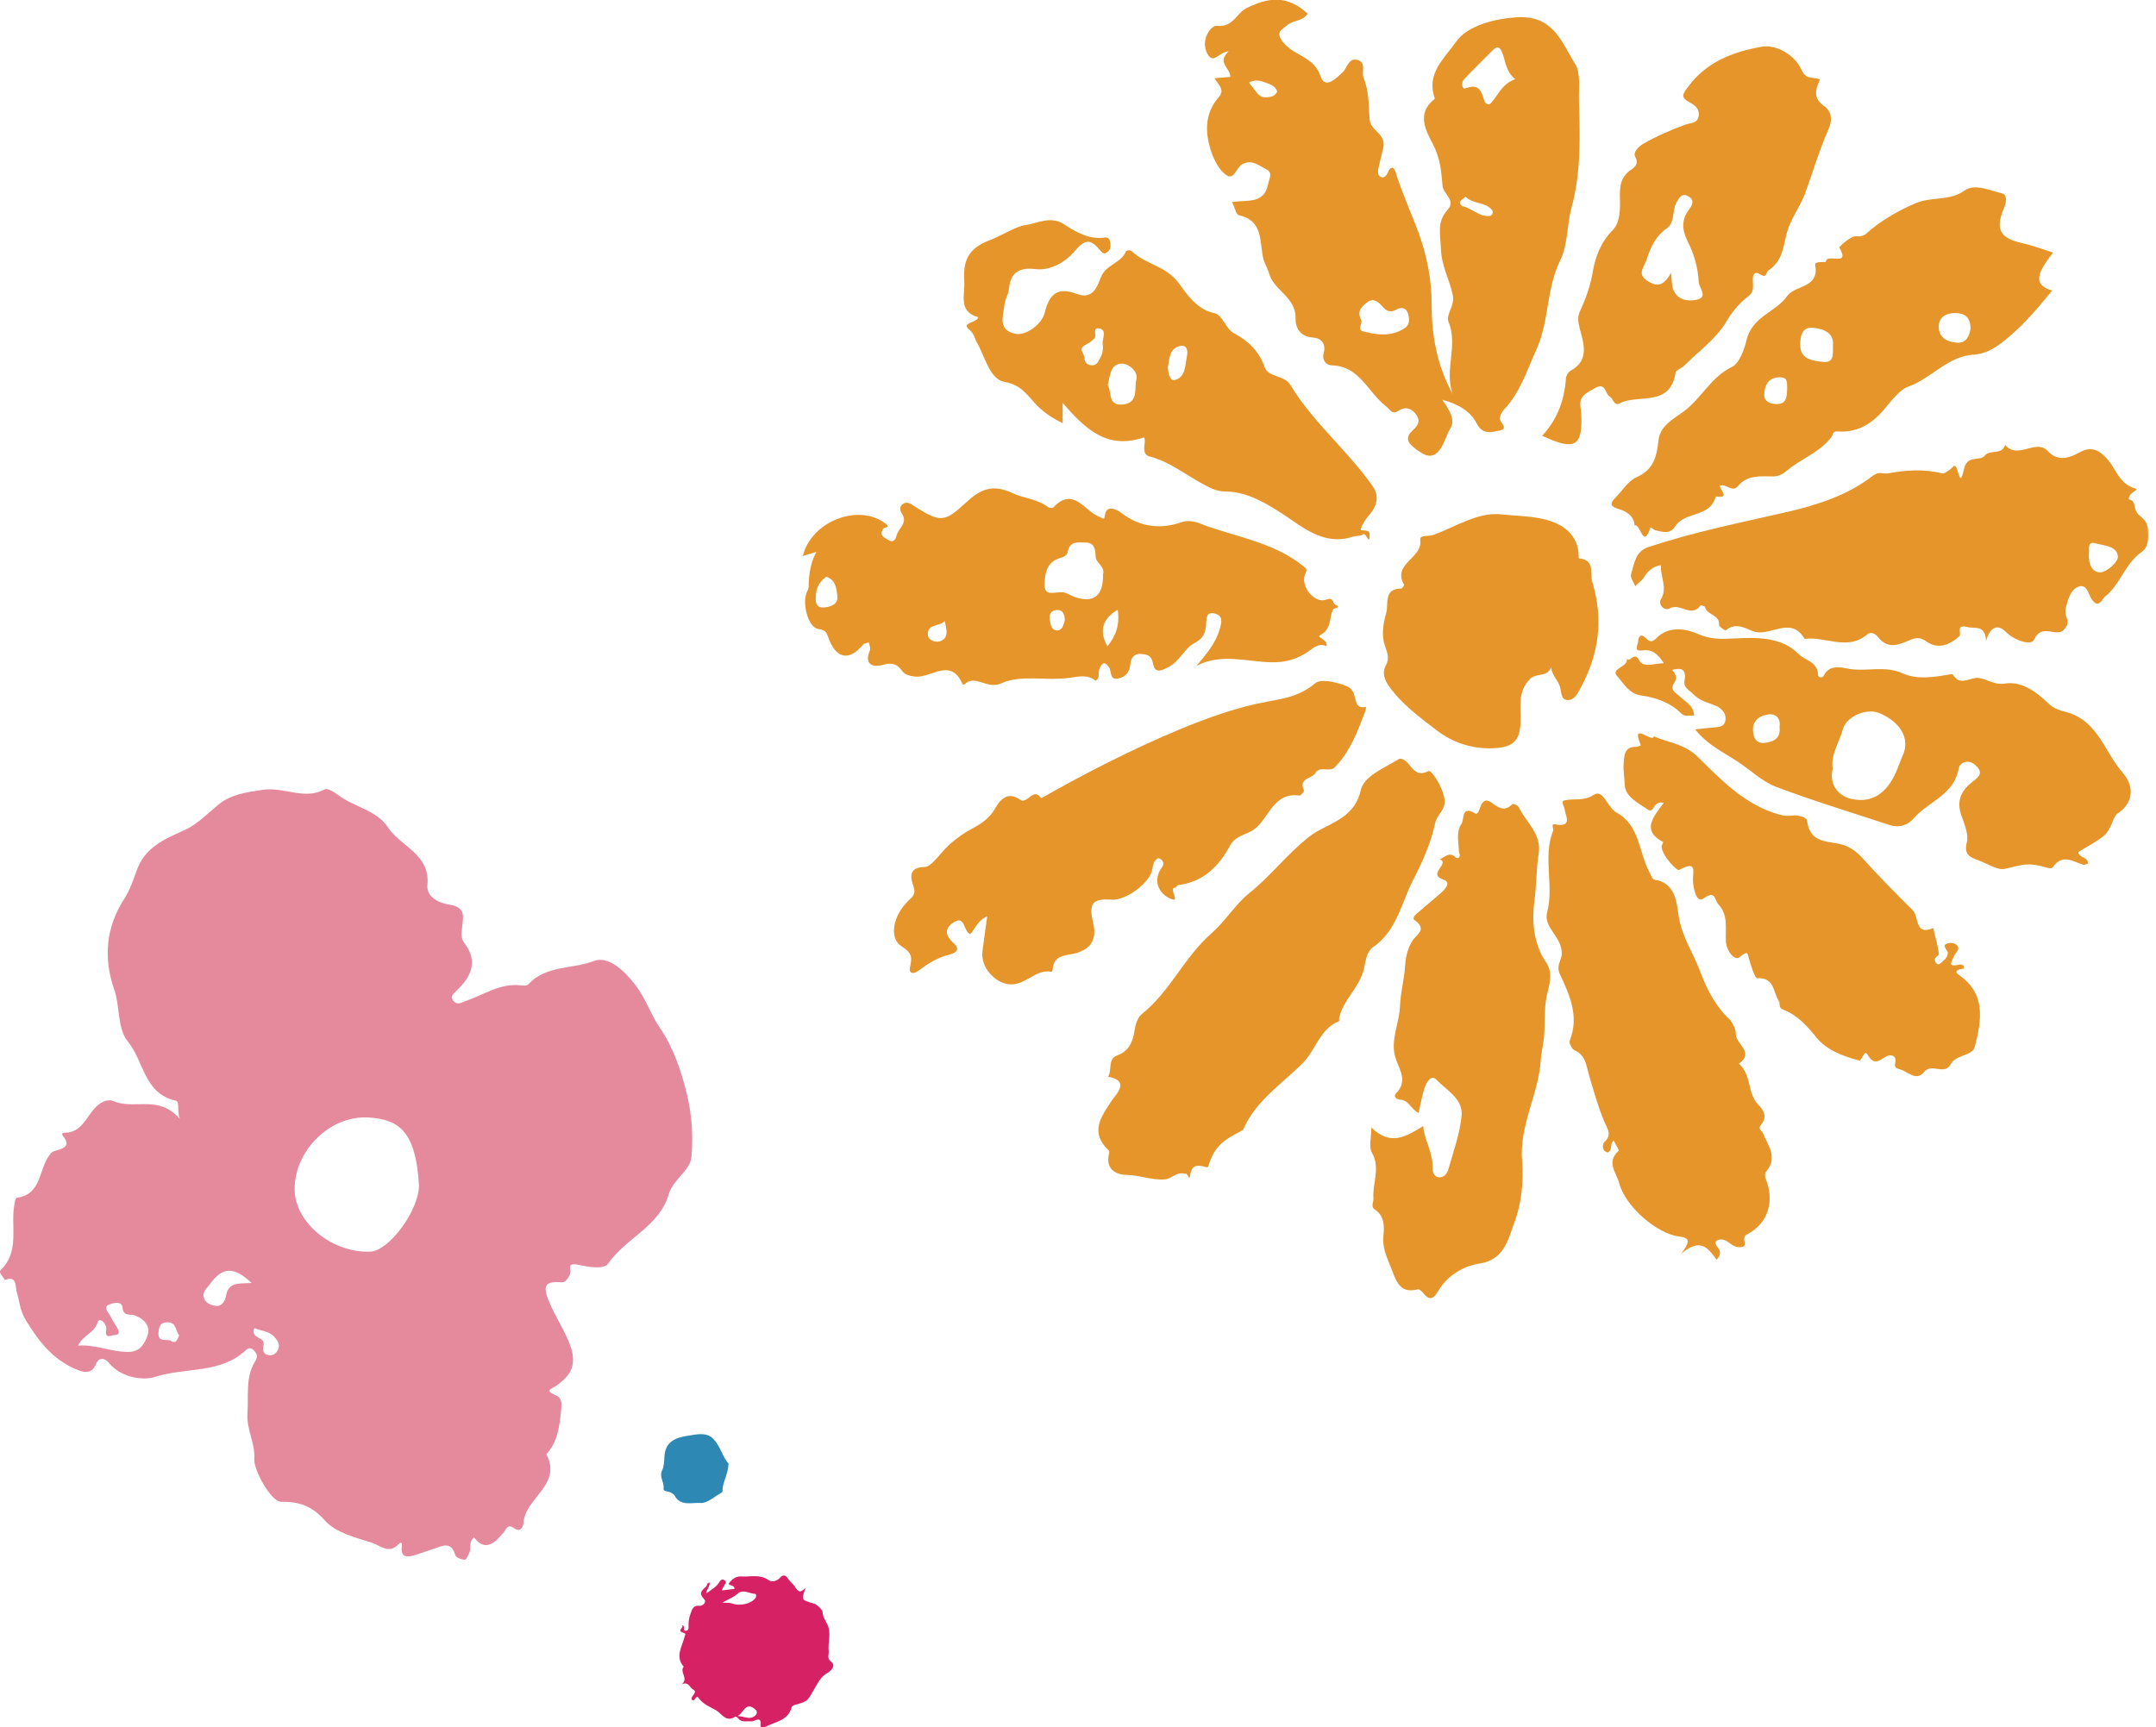
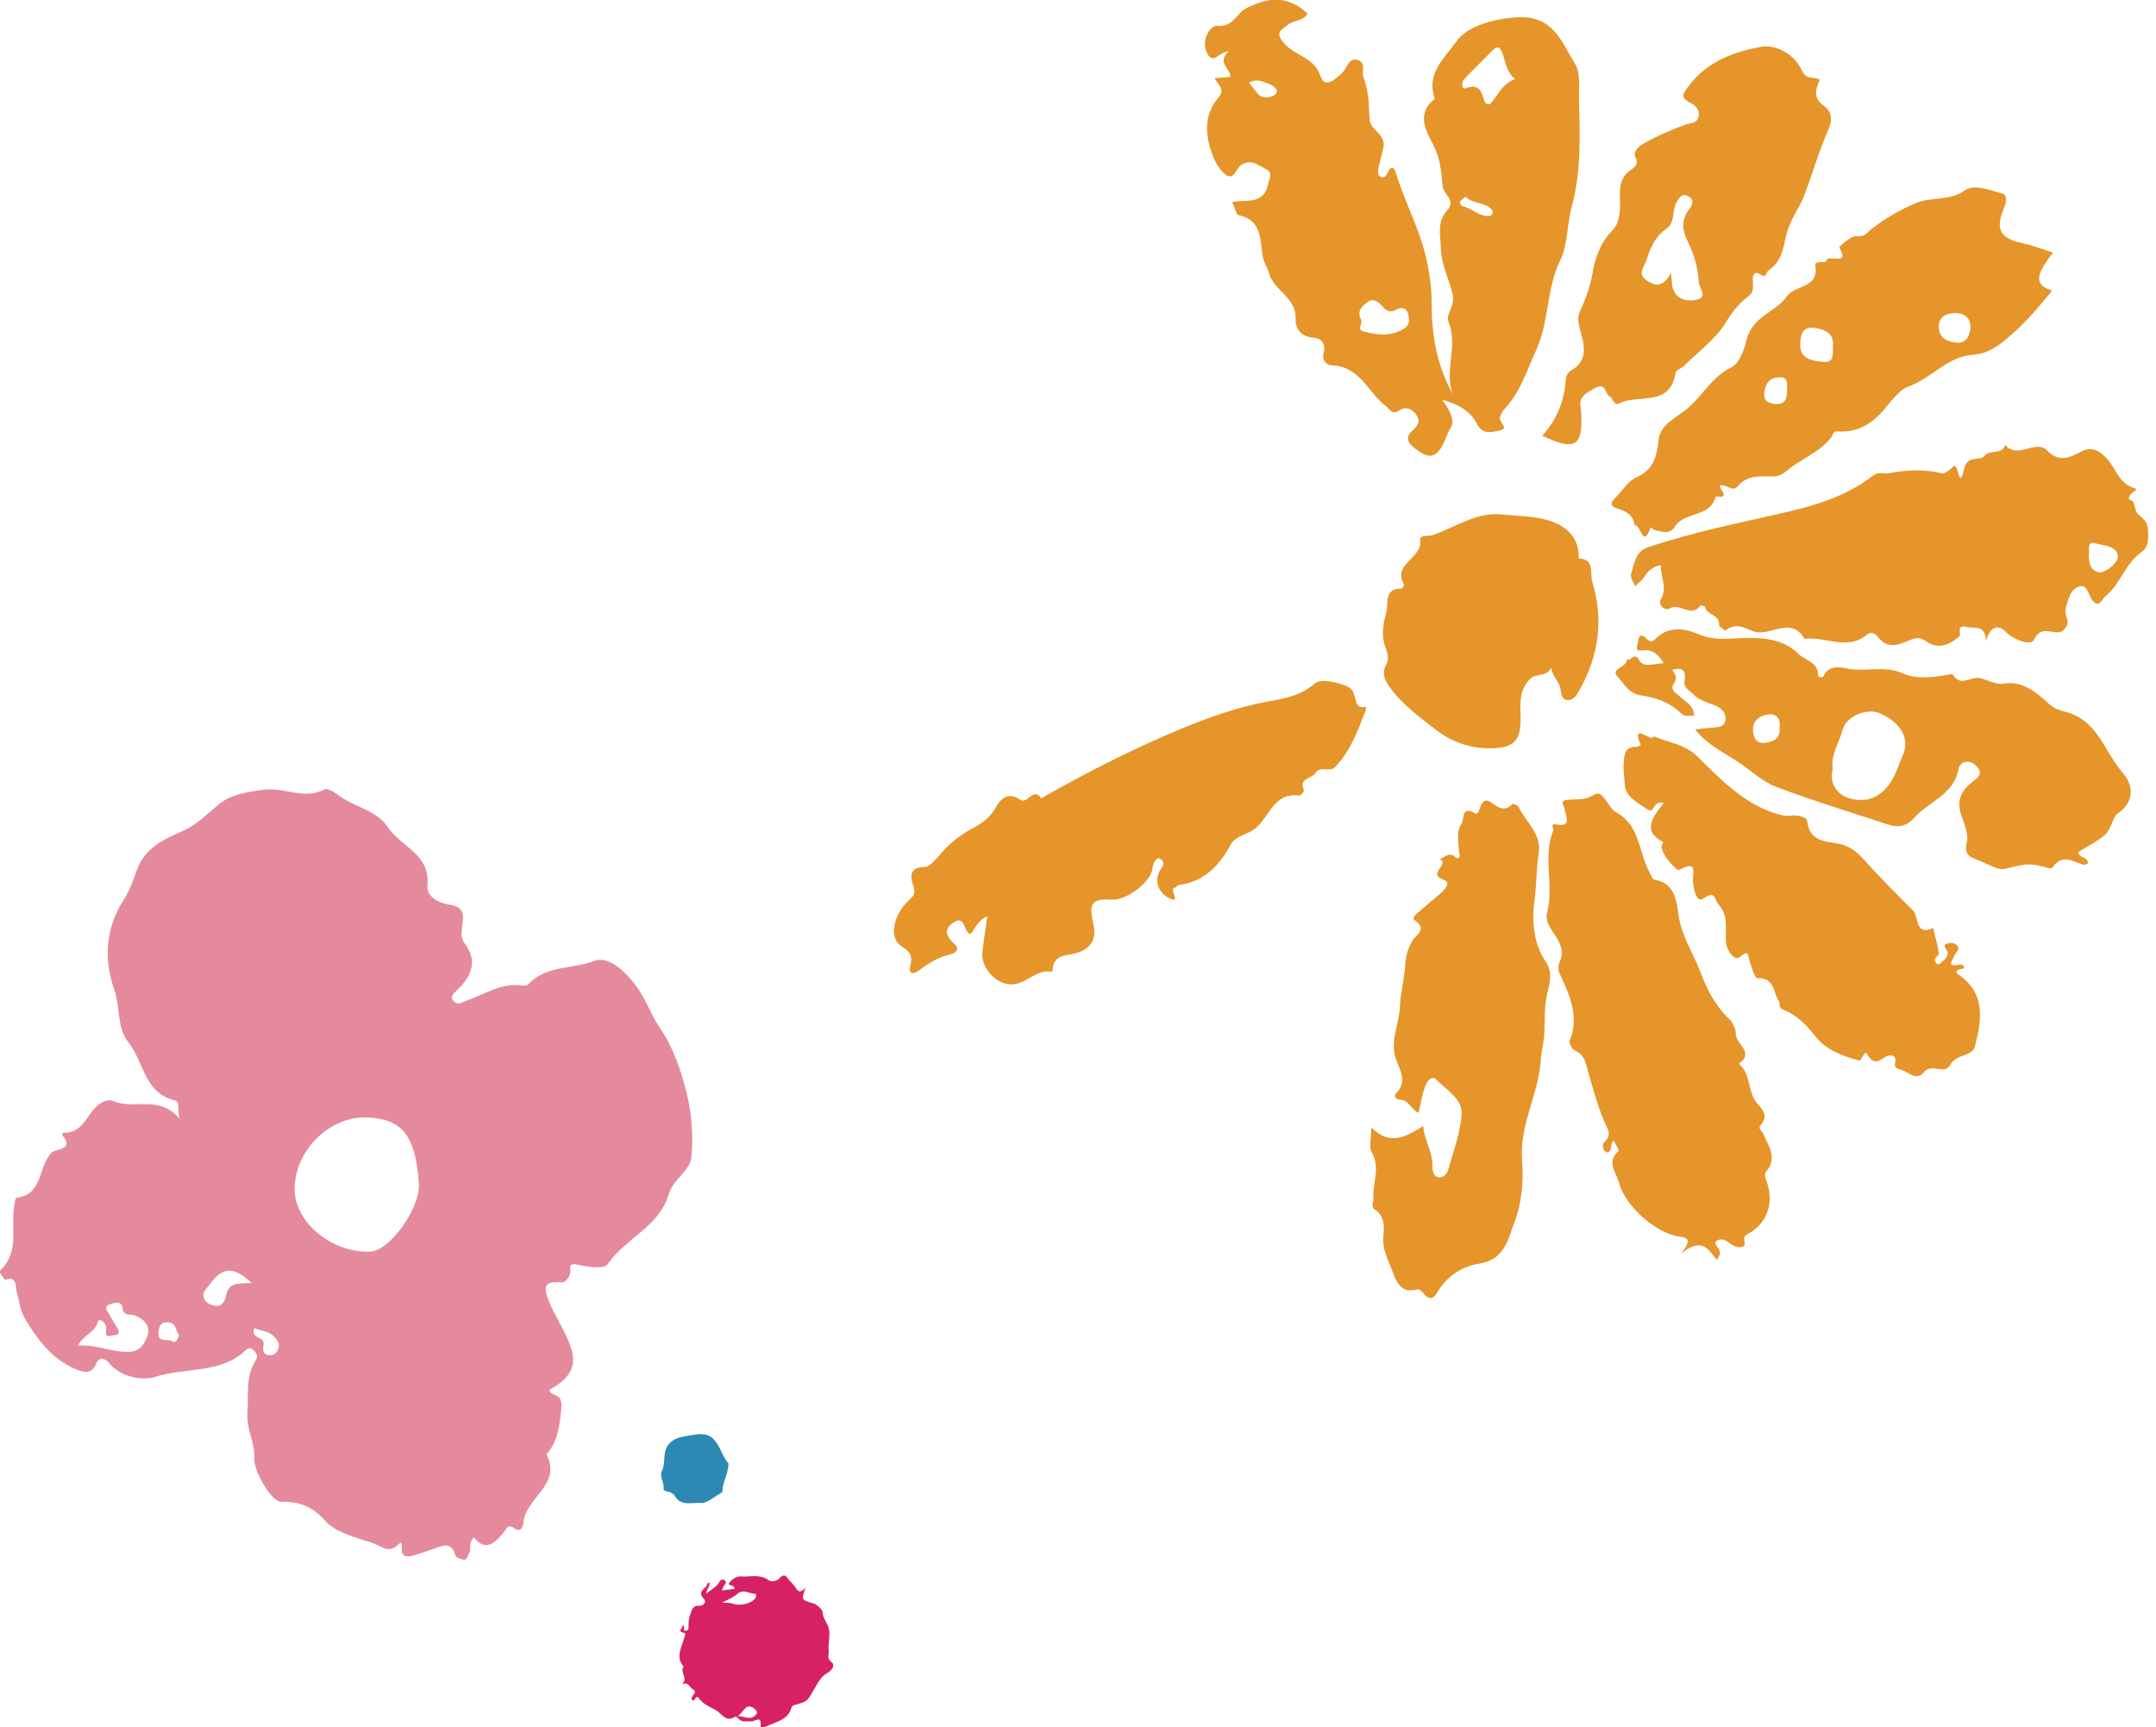
<svg xmlns="http://www.w3.org/2000/svg" width="151" height="121" viewBox="0 0 151 121" fill="none">
  <g clip-path="url(#clip0_655_13559)">
    <path d="M49.696 110.854C49.74 111.124 49.503 111.284 49.453 111.642C49.812 111.355 50.164 111.179 50.33 110.898C50.462 110.672 50.572 110.584 50.749 110.705C50.953 110.843 50.749 110.997 50.677 111.135C50.638 111.206 50.605 111.289 50.545 111.416C50.881 111.372 51.162 111.339 51.438 111.306C51.465 110.969 50.886 111.118 51.085 110.865C51.256 110.65 51.548 110.407 51.901 110.435C52.545 110.479 53.218 110.253 53.824 110.688C54.094 110.881 54.469 110.71 54.607 110.545C54.838 110.264 55.047 110.369 55.141 110.523C55.29 110.771 55.532 110.925 55.67 111.146C55.874 111.471 56.029 111.664 56.425 111.212C56.111 112.116 56.122 112.072 57.01 112.336C57.224 112.402 57.599 112.761 57.61 112.92C57.627 113.284 57.814 113.521 57.952 113.808C58.244 114.414 57.968 115.059 58.04 115.676C58.068 115.919 57.88 116.161 58.222 116.42C58.564 116.685 58.205 117.054 57.93 117.208C57.472 117.462 57.258 117.941 57.037 118.31C56.552 119.126 56.64 119.176 55.632 119.446C55.56 119.462 55.461 119.534 55.444 119.595C55.207 120.521 54.331 120.603 53.659 120.945C53.532 121.011 53.251 121.033 53.267 120.912C53.361 120.118 52.859 120.614 52.606 120.587C52.292 120.554 51.939 120.691 51.691 120.366C51.647 120.306 51.52 120.234 51.493 120.256C50.831 120.697 50.561 120.036 50.131 119.799C49.696 119.556 49.239 119.385 48.93 118.95C48.731 118.674 48.699 119.214 48.489 119.104C48.252 118.834 48.952 118.586 48.533 118.349C48.296 118.211 48.208 117.754 47.728 118.007C48.269 117.588 47.563 117.137 47.883 116.756C47.271 116.051 47.767 115.362 47.938 114.679C47.971 114.546 48.081 114.447 47.883 114.386C47.326 114.216 47.949 114.05 47.761 113.841C48.098 113.94 47.717 114.249 48.026 114.238C48.191 114.238 48.236 114.122 48.224 113.918C48.208 113.631 48.258 113.317 48.362 113.047C48.462 112.788 48.517 112.441 48.98 112.491C49.217 112.518 49.52 112.232 49.316 112.028C48.891 111.592 49.178 111.399 49.459 111.135C49.531 111.063 49.492 110.881 49.702 110.859L49.696 110.854ZM50.578 112.265C50.919 112.292 51.123 112.265 51.289 112.331C51.818 112.535 52.65 112.342 52.92 111.928C52.992 111.813 52.964 111.658 52.876 111.653C52.463 111.636 52.038 111.295 51.647 111.653C51.371 111.901 51.03 112.022 50.583 112.27L50.578 112.265ZM51.669 120.212C52.165 120.234 52.567 120.532 52.937 120.135C53.102 119.958 52.953 119.782 52.837 119.699C52.215 119.22 52.11 119.953 51.669 120.212Z" fill="#D62264" />
    <path d="M51.025 102.526C50.997 103.298 50.595 103.838 50.601 104.466C50.601 104.516 50.523 104.576 50.468 104.609C50.005 104.857 49.52 105.32 49.08 105.287C48.468 105.238 47.647 105.557 47.233 104.747C47.184 104.654 47.095 104.648 47.04 104.598C46.869 104.433 46.44 104.543 46.473 104.251C46.528 103.821 46.153 103.463 46.368 103.017C46.511 102.73 46.517 102.344 46.533 102.052C46.594 100.884 47.465 100.685 48.264 100.564C48.798 100.481 49.487 100.305 49.967 100.807C50.468 101.33 50.601 102.069 51.025 102.526Z" fill="#2D89B3" />
  </g>
  <g clip-path="url(#clip1_655_13559)">
    <path d="M86.299 14.152C87.37 13.983 88.518 14.32 88.808 12.917C88.886 12.524 89.176 12.098 88.686 11.862C88.162 11.604 87.66 11.11 86.957 11.537C86.567 11.772 86.444 12.637 85.887 12.266C85.407 11.941 85.051 11.245 84.861 10.706C84.404 9.393 84.315 8.002 85.352 6.812C85.831 6.273 85.307 5.925 85.062 5.477C85.441 5.443 85.787 5.42 86.166 5.387C86.188 4.758 85.184 4.41 86.054 3.591C85.341 3.659 85.006 4.511 84.582 3.804C84.036 2.884 84.772 1.751 85.24 1.807C86.377 1.93 86.6 0.909 87.314 0.561C88.909 -0.224 90.18 -0.325 91.585 0.954C91.261 1.504 90.57 1.403 90.157 1.762C89.745 2.121 89.221 2.256 90.001 3.109C90.76 3.928 92.053 4.018 92.488 5.342C92.789 6.262 93.547 5.533 94.038 5.061C94.361 4.747 94.45 4.029 95.075 4.197C95.722 4.377 95.331 5.039 95.499 5.443C95.889 6.397 95.855 7.396 95.922 8.361C95.978 9.191 97.138 9.36 96.87 10.415C96.781 10.774 96.669 11.211 96.58 11.615C96.524 11.885 96.435 12.221 96.658 12.367C96.959 12.558 97.126 12.255 97.238 12.008C97.439 11.57 97.65 11.761 97.74 12.042C98.186 13.501 98.832 14.881 99.356 16.318C99.948 17.934 100.282 19.651 100.271 21.39C100.271 23.59 100.672 25.666 101.754 27.619C101.118 25.958 102.144 24.241 101.453 22.557C101.23 22.007 101.921 21.469 101.743 20.649C101.52 19.583 100.951 18.618 100.918 17.429C100.884 16.419 100.617 15.543 101.375 14.713C102.01 14.028 101.074 13.613 101.029 12.996C100.951 12.042 100.873 11.088 100.371 10.123C99.925 9.27 99.167 8.002 100.405 6.992C100.438 6.969 100.494 6.913 100.483 6.891C99.881 5.14 101.118 4.152 101.977 2.929C102.813 1.739 104.809 1.302 106.225 1.212C108.801 1.044 109.37 2.963 110.317 4.478C110.73 5.151 110.563 6.217 110.585 7.048C110.663 9.528 110.741 12.053 110.072 14.522C109.738 15.745 109.816 17.137 109.28 18.225C108.288 20.223 108.522 22.468 107.597 24.51C106.928 25.98 106.47 27.495 105.333 28.696C105.188 28.842 105.088 29.066 105.043 29.28C104.987 29.583 105.746 30.02 104.999 30.166C104.486 30.267 103.839 30.492 103.415 29.65C103.014 28.853 102.2 28.326 101.007 28C101.531 28.718 101.921 29.448 101.609 29.953C101.263 30.514 101.141 31.221 100.695 31.67C100.182 32.186 99.658 31.827 99.111 31.423C98.509 30.974 98.453 30.593 98.933 30.155C99.334 29.796 99.501 29.482 99.178 29.033C98.877 28.617 98.431 28.46 98.007 28.741C97.472 29.1 97.405 28.707 97.048 28.438C95.811 27.484 95.22 25.655 93.313 25.599C92.845 25.587 92.577 25.195 92.7 24.768C92.9 24.039 92.499 23.68 91.953 23.646C91.027 23.579 90.715 22.928 90.737 22.288C90.771 20.795 89.187 20.358 88.864 19.101C88.786 18.798 88.552 18.45 88.463 18.068C88.217 16.901 88.463 15.442 86.757 15.072C86.578 15.038 86.489 14.556 86.299 14.174V14.152ZM106.114 5.544C105.4 4.949 105.456 4.186 105.155 3.558C104.999 3.221 104.776 3.288 104.541 3.524C103.861 4.22 103.159 4.882 102.512 5.589C102.356 5.757 102.356 6.296 102.657 6.184C103.605 5.824 103.761 6.419 103.962 7.07C104.029 7.283 104.274 7.362 104.385 7.261C104.921 6.711 105.144 5.903 106.114 5.544ZM95.287 22.333C95.554 22.58 94.941 23.085 95.499 23.219C96.435 23.466 97.361 23.59 98.286 23.051C98.766 22.77 98.71 22.4 98.632 22.03C98.531 21.581 98.163 21.469 97.807 21.682C97.338 21.962 97.059 21.749 96.781 21.424C96.491 21.098 96.145 20.863 95.744 21.188C95.398 21.457 95.03 21.772 95.298 22.333H95.287ZM102.646 13.781C102.467 13.927 102.323 14.017 102.244 14.152C102.211 14.197 102.345 14.432 102.423 14.443C103.092 14.578 103.605 15.207 104.33 15.128C104.519 15.105 104.608 14.859 104.497 14.713C104.029 14.118 103.181 14.331 102.657 13.781H102.646ZM87.47 5.791C87.671 6.038 87.861 6.273 88.039 6.509C88.329 6.902 88.73 6.846 89.109 6.745C89.243 6.711 89.466 6.475 89.444 6.397C89.31 5.97 88.864 5.881 88.518 5.746C88.217 5.634 87.849 5.566 87.47 5.791Z" fill="#E5952A" />
-     <path d="M92.9 45.261C92.343 45.025 91.997 45.384 91.562 45.687C90.826 46.181 90.001 46.416 89.053 46.394C87.303 46.36 85.53 45.732 83.79 46.652C84.493 45.822 85.139 45.07 85.43 44.06C85.574 43.566 85.664 43.128 85.073 42.982C84.448 42.825 84.504 43.364 84.471 43.757C84.426 44.352 84.292 44.711 83.623 45.07C82.965 45.418 82.631 46.327 81.817 46.742C81.192 47.067 80.88 47.135 80.735 46.416C80.624 45.878 80.289 45.833 79.865 45.81C79.386 45.788 79.196 46.158 79.174 46.484C79.118 47.056 78.873 47.404 78.338 47.528C77.691 47.673 77.87 47.045 77.68 46.764C77.323 46.215 77.134 46.529 76.989 46.899C76.899 47.135 77.067 47.438 76.743 47.696C76.163 47.213 75.539 47.404 74.825 47.494C73.264 47.707 71.48 47.247 70.142 47.864C69.094 48.347 68.325 47.18 67.533 47.954C67.522 47.965 67.422 47.954 67.41 47.92C66.663 46.203 65.481 47.258 64.422 47.393C64.021 47.438 63.407 47.314 63.218 47.045C62.805 46.461 62.46 46.405 61.791 46.585C61.066 46.776 60.52 46.495 60.932 45.541C60.988 45.407 60.887 45.205 60.854 45.002C60.687 45.059 60.52 45.07 60.441 45.16C59.483 46.327 58.568 46.17 58.022 44.688C57.877 44.284 57.832 44.138 57.297 44.06C56.572 43.947 56.148 42.163 56.528 41.445C56.583 41.333 56.639 41.198 56.639 41.075C56.639 40.132 56.818 39.328 57.174 38.662C56.829 38.763 56.528 38.864 56.227 38.953C56.806 36.541 60.073 35.25 61.969 36.642C62.437 36.978 61.936 36.933 61.869 37.023C61.556 37.483 61.88 37.64 62.214 37.831C62.638 38.078 62.749 37.685 62.805 37.472C62.95 36.989 63.575 36.63 63.184 36.013C63.028 35.755 62.961 35.508 63.24 35.306C63.563 35.071 63.865 35.362 64.076 35.486C65.861 36.608 66.15 36.597 67.645 35.216C68.603 34.33 69.451 33.847 70.934 34.554C71.659 34.902 72.651 34.947 73.398 35.519C73.487 35.587 73.722 35.609 73.777 35.542C75.171 34.06 75.963 35.8 76.966 36.193C77.424 36.372 77.29 36.462 77.412 35.968C77.557 35.385 78.204 35.676 78.538 35.935C79.821 36.922 81.259 37.09 82.709 36.597C83.422 36.35 83.98 36.653 84.493 36.844C86.834 37.663 89.354 38.067 91.35 39.717C91.618 39.941 91.473 40.008 91.384 40.278C91.094 41.131 92.097 42.309 92.889 42.006C93.435 41.804 93.313 42.253 93.502 42.343C94.026 42.59 93.413 42.59 93.368 42.691C93.067 43.274 93.29 44.071 92.465 44.486C92.131 44.654 93.001 44.756 92.911 45.249L92.9 45.261ZM77.245 40.244C77.435 39.694 76.743 39.459 76.732 38.965C76.721 38.482 76.632 38.011 76.063 38.011C75.584 38.011 74.937 37.843 74.792 38.628C74.736 38.931 74.491 39.021 74.223 39.099C73.253 39.38 73.153 40.311 73.164 41.03C73.164 41.815 73.956 41.434 74.435 41.49C74.692 41.523 74.926 41.681 75.171 41.782C76.543 42.309 77.278 41.782 77.256 40.255L77.245 40.244ZM57.877 40.401C57.431 40.704 57.174 41.131 57.141 41.692C57.119 42.096 57.085 42.567 57.665 42.556C58.167 42.533 58.735 42.331 58.646 41.725C58.579 41.265 58.546 40.626 57.877 40.401ZM78.282 42.713C77.204 43.349 76.963 44.202 77.557 45.272C78.159 44.553 78.438 43.757 78.282 42.713ZM66.162 43.499C65.827 43.925 64.89 43.667 64.991 44.509C65.035 44.89 65.571 45.014 65.827 44.924C66.474 44.711 66.306 44.105 66.162 43.499ZM74.58 43.443C74.558 43.05 74.457 42.702 74 42.736C73.655 42.758 73.465 42.994 73.521 43.364C73.577 43.701 73.599 44.138 74.011 44.161C74.435 44.183 74.48 43.734 74.58 43.443Z" fill="#E5952A" />
    <path d="M149.11 34.981C149.467 35.104 149.411 35.138 149.578 35.733C149.723 36.226 150.392 36.26 150.437 37.113C150.482 37.854 150.459 38.347 149.958 38.695C148.809 39.515 148.486 40.985 147.404 41.815C147.248 41.939 146.992 42.713 146.49 41.972C146.267 41.647 146.189 40.884 145.575 41.097C145.018 41.299 144.84 41.972 144.695 42.533C144.628 42.78 144.661 43.083 144.761 43.319C144.906 43.689 144.706 43.959 144.527 44.138C143.992 44.666 143 43.611 142.453 44.823C142.264 45.238 141.104 44.89 140.48 44.262C139.911 43.689 139.365 43.914 139.097 44.913C139.052 43.734 138.305 44.06 137.781 43.925C136.934 43.701 137.402 44.408 137.235 44.565C136.577 45.16 135.752 45.53 134.916 44.935C134.481 44.632 134.191 44.654 133.745 44.845C132.998 45.171 132.217 45.508 131.537 44.632C131.403 44.464 131.091 44.183 130.768 44.453C129.374 45.62 127.835 44.553 126.386 44.756C125.404 43.061 123.921 44.699 122.739 44.206C122.16 43.959 121.513 43.611 120.866 44.161C120.833 44.194 120.398 43.903 120.398 43.79C120.465 43.038 119.539 43.106 119.417 42.522C119.405 42.466 119.116 42.388 119.093 42.421C118.458 43.308 117.655 42.197 116.93 42.623C116.584 42.825 116.105 42.354 116.317 41.995C116.819 41.164 116.272 40.435 116.328 39.593C115.726 39.672 115.347 40.087 115.146 40.435C114.979 40.727 114.689 40.828 114.533 41.075C114.421 40.794 114.165 40.457 114.232 40.233C114.455 39.515 114.533 38.639 115.391 38.347C118.614 37.259 121.948 36.608 125.248 35.845C127.322 35.362 129.43 34.678 131.147 33.342C131.626 32.972 131.883 33.23 132.228 33.163C133.5 32.927 134.748 32.837 136.02 33.163C136.153 33.196 136.332 33.05 136.477 32.961C136.588 32.893 136.689 32.792 136.778 32.703C137.19 32.231 137.179 34.521 137.547 32.882C137.792 31.794 138.64 32.377 139.019 31.906C139.365 31.468 140.212 31.906 140.435 31.165C141.316 32.231 142.598 30.705 143.412 31.591C144.204 32.444 145.085 31.995 145.665 31.681C146.59 31.165 147.148 31.681 147.571 32.141C148.207 32.837 148.396 33.881 149.534 34.218C149.913 34.33 149.032 34.476 149.099 35.003L149.11 34.981ZM146.3 38.785C146.244 39.526 146.546 40.154 147.159 40.087C147.605 40.031 148.341 39.369 148.33 39.01C148.296 38.235 147.371 38.235 146.791 38.067C146.133 37.876 146.356 38.527 146.3 38.785Z" fill="#E5952A" />
-     <path d="M82.954 82.216C82.385 82.082 82.062 82.576 81.583 82.621C80.668 82.688 79.81 82.317 78.895 82.306C78.137 82.295 77.412 81.88 77.669 80.836C77.691 80.769 77.702 80.656 77.669 80.612C76.309 79.332 77.089 78.266 77.881 77.076C78.171 76.65 79.174 75.707 77.602 75.427C77.914 74.967 77.546 74.192 78.249 73.934C79.052 73.631 79.33 73.025 79.453 72.228C79.509 71.813 79.665 71.286 79.955 71.05C81.951 69.468 82.943 67.032 84.883 65.349C85.786 64.563 86.545 63.329 87.481 62.577C88.987 61.376 90.146 59.827 91.674 58.627C92.856 57.684 94.841 57.459 95.298 55.372C95.521 54.351 96.948 53.812 97.94 53.195C97.974 53.172 98.018 53.15 98.052 53.15C98.799 53.15 98.888 54.62 100.048 54.014C100.237 53.913 101.018 55.058 101.163 55.944C101.297 56.741 100.639 57.044 100.516 57.65C100.226 59.064 99.591 60.445 98.966 61.657C98.152 63.239 97.818 65.225 96.167 66.348C95.688 66.673 95.632 67.436 95.532 67.852C95.22 69.187 94.082 70.017 93.792 71.297C93.77 71.376 93.815 71.533 93.781 71.544C92.443 72.06 92.164 73.53 91.272 74.439C89.834 75.898 88.039 77.032 87.136 78.984C87.102 79.063 87.058 79.164 86.991 79.198C85.563 79.916 85.084 80.365 84.683 81.521C84.616 81.723 84.66 81.812 84.415 81.745C83.846 81.588 83.434 81.588 83.344 82.407C83.3 82.766 83.166 82.037 82.965 82.261L82.954 82.216Z" fill="#E5952A" />
    <path d="M69.172 64.182C68.481 64.451 68.314 65.046 67.957 65.439C67.444 65.259 67.633 64.047 66.753 64.642C66.095 65.08 66.251 65.585 66.786 66.067C67.332 66.55 66.875 66.774 66.485 66.875C65.682 67.066 65.002 67.504 64.378 67.964C63.876 68.345 63.642 68.11 63.731 67.762C63.909 67.043 63.853 66.74 63.129 66.28C62.248 65.719 62.538 64.137 63.619 63.104C63.998 62.745 64.143 62.611 63.965 62.05C63.865 61.746 63.463 60.736 64.757 60.736C65.258 60.736 65.883 59.704 66.496 59.165C67.031 58.694 67.544 58.324 68.169 57.998C68.771 57.684 69.351 57.269 69.719 56.595C70.075 55.967 70.611 55.428 71.447 56.023C71.949 56.382 72.372 55.092 72.919 55.922C76.063 54.138 79.286 52.488 82.62 51.096C84.616 50.266 86.689 49.525 88.797 49.144C90.046 48.919 91.094 48.728 92.109 47.864C92.465 47.561 93.469 47.718 94.339 48.077C95.231 48.448 94.606 49.761 95.666 49.514C95.666 49.604 95.666 49.694 95.643 49.772C95.097 51.197 94.573 52.656 93.469 53.767C93.135 54.104 92.432 53.633 92.131 54.149C91.886 54.564 90.915 54.497 91.328 55.361C91.362 55.428 91.105 55.742 91.016 55.731C89.232 55.484 88.92 57.19 87.938 58.021C87.392 58.481 86.545 58.492 86.154 59.233C85.363 60.703 84.259 61.791 82.508 62.005C82.441 62.005 82.397 62.173 82.33 62.173C81.739 62.173 82.854 63.407 81.861 62.902C81.259 62.599 80.802 61.881 81.204 61.039C81.326 60.781 81.672 60.557 81.337 60.22C81.282 60.164 81.159 60.097 81.103 60.13C80.791 60.288 80.757 60.579 80.702 60.905C80.546 61.847 78.851 63.093 77.87 63.026C76.509 62.925 76.231 63.273 76.565 64.664C76.855 65.865 76.342 66.583 75.104 66.83C74.524 66.942 73.811 66.976 73.733 67.84C73.733 67.93 73.666 68.087 73.655 68.076C72.517 67.852 71.815 69.075 70.666 68.951C69.674 68.85 68.671 67.751 68.804 66.662C68.905 65.843 69.027 65.035 69.15 64.148L69.172 64.182Z" fill="#E5952A" />
    <path d="M113.016 79.905C112.703 80.129 112.982 80.567 112.603 80.735C112.157 80.634 112.235 80.129 112.358 80.017C112.949 79.467 112.559 79.063 112.336 78.513C111.901 77.469 111.6 76.358 111.276 75.27C111.087 74.608 111.053 73.912 110.273 73.575C110.094 73.496 109.871 73.059 109.938 72.902C110.63 71.185 109.916 69.681 109.236 68.211C108.979 67.661 109.358 67.257 109.381 66.864C109.448 65.641 108.076 64.99 108.355 63.924C108.857 62.027 108.031 60.052 108.779 58.189C108.834 58.043 108.556 57.673 108.957 57.751C110.172 57.987 109.626 57.1 109.581 56.696C109.559 56.472 109.269 56.135 109.581 56.068C110.239 55.911 110.886 56.158 111.633 55.675C112.291 55.249 112.57 56.573 113.216 56.921C114.856 57.807 114.766 59.704 115.525 61.107C115.625 61.298 115.736 61.612 115.87 61.623C117.353 61.836 117.431 63.25 117.565 64.148C117.788 65.618 118.591 66.763 119.082 68.065C119.539 69.299 120.152 70.5 121.167 71.443C121.256 71.521 121.59 72.094 121.568 72.363C121.49 73.115 122.951 73.698 121.78 74.518C122.683 75.247 122.36 76.572 123.129 77.368C123.531 77.784 123.798 78.244 123.341 78.782C123.073 79.097 123.386 79.175 123.475 79.388C123.82 80.241 124.545 81.105 123.687 82.082C123.597 82.183 123.609 82.441 123.664 82.576C124.289 84.113 123.876 85.684 122.36 86.47C121.836 86.739 122.594 87.368 121.836 87.368C121.289 87.368 121.089 86.919 120.676 86.84C120.375 86.784 119.929 86.919 120.275 87.345C120.587 87.716 120.475 87.94 120.23 88.254C119.672 87.513 119.16 86.627 117.743 87.828C118.446 86.907 118.279 86.706 117.643 86.627C116.026 86.447 113.807 84.472 113.406 82.89C113.216 82.149 112.469 81.42 113.361 80.623C113.417 80.578 113.161 80.185 113.038 79.938L113.016 79.905Z" fill="#E5952A" />
    <path d="M143.779 17.709C142.497 19.348 142.508 19.965 143.724 20.358C142.809 21.48 141.862 22.613 140.724 23.579C139.966 24.218 139.241 24.779 138.215 24.847C136.398 24.959 135.249 26.53 133.61 27.102C133.131 27.271 132.529 27.978 132.105 28.505C131.191 29.65 130.143 30.334 128.66 30.222C128.347 30.2 128.37 30.503 128.236 30.66C127.411 31.715 126.117 32.141 125.136 32.983C124.891 33.185 124.59 33.376 124.199 33.376C123.318 33.376 122.393 33.241 121.713 34.06C121.334 34.521 120.899 33.87 120.464 34.016C120.386 34.274 121.267 34.936 120.163 34.779C119.795 36.271 118 35.811 117.331 36.866C116.963 37.45 116.461 37.259 115.982 37.158C115.848 37.135 115.725 37.012 115.602 36.933C115.067 38.572 114.889 36.597 114.487 36.821C114.42 36.069 113.863 35.811 113.261 35.62C112.703 35.441 112.815 35.194 113.138 34.868C113.629 34.375 114.03 33.69 114.621 33.432C115.825 32.893 116.037 31.973 116.16 30.828C116.26 29.829 117.242 29.325 117.899 28.842C119.159 27.922 119.817 26.418 121.289 25.711C121.835 25.453 122.192 24.398 122.315 23.848C122.705 22.153 124.367 21.884 125.158 20.75C125.727 19.942 127.433 20.212 127.132 18.562C127.076 18.248 127.879 18.427 127.89 18.315C127.924 17.709 129.641 18.742 128.816 17.339C128.793 17.305 129.607 16.52 129.986 16.553C130.6 16.609 130.689 16.351 131.101 16.026C131.993 15.319 133.053 14.701 134.179 14.23C135.294 13.759 136.521 14.107 137.602 13.344C138.305 12.839 139.353 13.344 140.211 13.546C140.613 13.635 140.512 14.197 140.356 14.578C139.721 16.071 140.066 16.688 141.65 17.036C142.352 17.193 143.032 17.451 143.768 17.687L143.779 17.709ZM128.37 24.218C128.47 23.332 127.756 23.04 126.976 22.961C126.151 22.883 126.084 23.646 126.084 24.173C126.084 25.172 126.942 25.273 127.678 25.352C128.436 25.442 128.381 24.858 128.37 24.218ZM138.004 23.074C138.037 22.198 137.558 21.929 136.922 21.929C136.298 21.929 135.751 22.221 135.785 22.939C135.818 23.691 136.409 23.96 137.067 24.005C137.747 24.05 137.903 23.511 138.004 23.074ZM125.169 27.114C125.125 26.889 125.281 26.407 124.623 26.429C123.865 26.451 123.62 26.945 123.564 27.563C123.508 28.169 124.021 28.303 124.456 28.303C125.147 28.303 125.158 27.765 125.169 27.114Z" fill="#E5952A" />
    <path d="M96.023 78.962C97.394 80.342 98.52 79.59 99.68 78.883C99.736 79.849 100.382 80.735 100.327 81.801C100.327 82.003 100.394 82.475 100.817 82.475C101.185 82.475 101.375 82.16 101.453 81.868C101.798 80.634 102.256 79.4 102.367 78.131C102.468 76.975 101.308 76.37 100.605 75.64C100.215 75.225 99.903 75.853 99.791 76.168C99.591 76.729 99.501 77.335 99.356 77.963C98.821 77.716 98.676 77.054 98.052 77.032C97.84 77.032 97.55 76.83 97.773 76.594C98.654 75.696 97.963 74.888 97.717 74.035C97.372 72.823 98.019 71.667 98.052 70.466C98.085 69.535 98.353 68.603 98.409 67.661C98.453 67.021 98.587 66.449 98.91 65.921C99.189 65.461 100.003 65.113 99.078 64.462C98.832 64.294 99.223 64.013 99.412 63.845C99.903 63.407 100.427 62.992 100.918 62.554C101.208 62.296 101.665 61.814 101.096 61.623C99.925 61.23 101.575 60.523 100.84 60.187C101.185 60.063 101.497 59.637 101.921 60.041C101.966 60.086 102.088 60.13 102.133 60.108C102.334 59.973 102.189 59.794 102.178 59.637C102.155 58.974 101.966 58.256 102.367 57.695C102.557 57.426 102.334 56.382 103.304 56.977C103.538 57.123 103.627 56.629 103.705 56.449C103.884 56.045 104.118 55.989 104.419 56.203C104.909 56.55 105.367 56.91 105.924 56.326C105.958 56.281 106.303 56.416 106.359 56.528C106.872 57.605 107.987 58.402 107.764 59.805C107.586 60.905 107.619 62.05 107.463 63.149C107.296 64.361 107.363 66.067 108.243 67.347C108.723 68.031 108.589 68.727 108.388 69.501C108.154 70.399 108.199 71.376 108.165 72.284C108.143 72.98 107.953 73.62 107.909 74.282C107.753 76.684 106.392 78.816 106.604 81.352C106.716 82.722 106.571 84.304 106.08 85.583C105.657 86.683 105.434 88.243 103.594 88.523C102.523 88.681 101.364 89.343 100.717 90.454C100.449 90.903 100.171 91.183 99.725 90.633C99.613 90.499 99.423 90.297 99.312 90.319C98.119 90.633 97.829 89.881 97.483 88.961C97.193 88.176 96.792 87.491 96.892 86.56C96.948 85.987 96.993 85.19 96.301 84.742C95.967 84.528 96.212 84.214 96.19 83.945C96.112 82.879 96.703 81.824 96.078 80.735C95.855 80.342 96.045 79.703 96.045 78.962H96.023Z" fill="#E5952A" />
-     <path d="M74.424 28.225V29.65C73.766 29.313 73.198 28.965 72.662 28.438C72.004 27.776 71.581 26.968 70.365 26.755C69.317 26.575 69.005 25.026 68.436 24.027C68.258 23.724 68.258 23.41 67.879 23.085C67.277 22.58 68.403 22.647 68.514 22.221C67.076 21.828 67.6 20.638 67.533 19.684C67.444 18.293 67.79 17.395 69.328 16.823C70.109 16.531 71.135 15.857 71.826 15.768C72.607 15.667 73.566 15.094 74.502 15.7C75.35 16.25 76.264 16.8 77.379 16.643C77.669 16.598 77.736 16.823 77.769 17.047C77.803 17.283 77.758 17.496 77.569 17.653C77.334 17.855 77.189 17.709 77.033 17.518C76.32 16.654 75.952 16.789 75.182 17.687C74.669 18.293 73.621 18.977 72.551 18.854C71.447 18.719 70.778 19.022 70.666 20.234C70.633 20.627 70.376 20.997 70.343 21.379C70.265 22.153 69.864 23.096 71.079 23.377C71.837 23.556 72.975 22.726 73.175 21.884C73.521 20.504 74.134 20.111 75.428 20.593C76.598 21.031 76.877 19.965 77.111 19.404C77.479 18.517 78.494 18.45 78.84 17.642C78.895 17.518 79.163 17.485 79.319 17.642C80.267 18.529 81.65 18.618 82.553 19.83C83.099 20.571 83.802 21.682 85.062 21.94C85.641 22.064 85.82 23.04 86.455 23.365C87.448 23.893 88.172 24.6 88.574 25.722C88.83 26.452 89.945 26.261 90.369 26.957C91.964 29.605 94.394 31.558 96.145 34.072C96.636 34.779 96.424 35.486 95.866 36.114C95.621 36.395 95.398 36.743 95.298 37.091C95.264 37.225 95.911 37.046 95.922 37.394C95.956 38.37 95.654 37.225 95.454 37.438C95.342 37.562 94.941 37.528 94.751 37.596C92.733 38.258 91.25 36.934 89.845 36.013C88.563 35.172 87.269 34.442 85.842 34.431C85.129 34.431 84.627 34.105 84.203 33.881C82.988 33.23 81.917 32.343 80.534 31.984C79.821 31.794 80.334 30.952 80.122 30.638C77.502 31.535 75.996 30.02 74.413 28.213L74.424 28.225ZM77.591 26.979C77.87 27.484 77.569 28.427 78.628 28.337C79.765 28.236 79.431 27.192 79.587 26.598C79.743 26.014 79.029 25.442 78.516 25.475C77.747 25.52 77.747 26.362 77.58 26.99L77.591 26.979ZM77.223 24.039C77.223 23.646 77.535 23.107 76.978 23.006C76.476 22.916 76.844 23.511 76.654 23.702C76.476 23.893 76.253 24.05 76.019 24.162C75.472 24.431 75.941 24.768 75.952 25.06C75.952 25.363 76.13 25.565 76.442 25.587C76.844 25.621 76.922 25.307 77.078 25.026C77.256 24.69 77.267 24.353 77.223 24.027V24.039ZM81.783 25.722C81.839 26.126 81.895 26.732 82.319 26.609C83.055 26.395 82.999 25.565 83.132 24.936C83.211 24.577 83.132 24.117 82.631 24.241C81.884 24.42 81.917 25.139 81.794 25.722H81.783Z" fill="#E5952A" />
    <path d="M116.517 56.247C115.725 56.034 115.904 57.056 115.38 56.696C114.722 56.247 113.819 55.798 113.796 54.99C113.774 54.497 113.674 53.98 113.718 53.464C113.763 52.847 113.785 52.308 114.599 52.319C114.711 52.319 114.811 52.252 114.923 52.207C114.164 50.445 115.748 52.106 115.826 51.579C116.863 52.039 117.978 52.095 118.926 53.038C120.475 54.564 122.037 56.203 124.222 56.943C124.668 57.089 125.058 57.201 125.493 57.134C125.928 57.067 126.541 57.269 126.564 57.482C126.775 59.345 128.437 58.795 129.429 59.322C129.775 59.502 130.065 59.704 130.355 60.018C131.514 61.309 132.73 62.543 133.967 63.767C134.413 64.204 134.079 65.585 135.395 65.012C135.54 65.618 135.718 66.224 135.796 66.83C135.807 66.954 135.339 67.088 135.573 67.425C135.662 67.549 135.752 67.605 135.885 67.492C136.119 67.29 136.376 67.144 136.421 66.774C136.443 66.538 135.863 66.202 136.487 66.067C136.644 66.034 136.867 66.067 136.989 66.157C137.391 66.46 136.956 66.729 136.867 66.954C136.699 67.369 136.331 67.762 137.201 67.582C137.413 67.537 137.558 67.605 137.547 67.829C137.547 67.863 137.301 67.874 137.179 67.93C136.867 68.065 137.09 68.222 137.201 68.3C139.119 69.625 138.773 71.51 138.316 73.317C138.149 74.001 136.989 73.856 136.621 74.551C136.186 75.371 135.283 74.428 134.737 75.113C134.213 75.763 133.644 75.079 133.098 74.922C132.786 74.832 132.663 74.787 132.741 74.406C132.841 73.923 132.406 73.856 132.139 73.99C131.626 74.26 131.28 74.709 130.79 73.867C130.567 73.485 130.388 74.338 130.221 74.293C129.095 74.001 127.935 73.564 127.233 72.7C126.552 71.858 125.883 71.106 124.902 70.736C124.512 70.59 124.713 70.32 124.59 70.141C124.177 69.524 124.3 68.458 123.074 68.525C122.906 68.525 122.661 67.728 122.527 67.279C122.382 66.797 122.46 66.538 121.836 67.055C121.501 67.335 120.91 66.628 120.877 65.933C120.832 65.046 121.055 64.103 120.353 63.351C120.074 63.059 120.174 62.319 119.316 62.936C118.792 63.318 118.613 62.184 118.58 61.836C118.502 61.118 118.97 60.198 117.588 60.95C117.487 61.006 116.506 60.119 116.372 59.345C116.35 59.233 116.506 58.997 116.484 58.986C114.923 58.178 115.815 57.201 116.528 56.236L116.517 56.247Z" fill="#E5952A" />
    <path d="M127.478 5.533C127.144 6.285 126.965 6.879 127.757 7.429C128.281 7.8 128.359 8.394 128.058 9.068C127.411 10.538 126.954 12.098 126.408 13.591C126.073 14.511 125.349 15.397 125.114 16.43C124.891 17.395 124.791 18.326 123.854 18.944C123.665 19.067 123.765 19.527 123.286 19.224C122.862 18.944 122.739 19.292 122.762 19.64C122.806 20.47 122.773 20.492 122.238 20.93C121.714 21.357 121.29 21.895 120.933 22.49C120.186 23.758 118.971 24.6 117.956 25.621C117.778 25.801 117.387 25.913 117.354 26.104C116.975 28.561 114.745 27.574 113.418 28.258C113.027 28.46 112.983 27.91 112.738 27.776C112.392 27.585 112.492 26.732 111.678 27.203C111.098 27.54 110.563 27.753 110.697 28.55C110.719 28.685 110.742 28.82 110.742 28.954C110.864 31.277 110.318 31.614 108.01 30.525C109.058 29.392 109.571 28.045 109.671 26.519C109.682 26.328 109.838 26.059 110.006 25.969C111.377 25.217 110.887 23.994 110.63 22.973C110.507 22.49 110.485 22.153 110.675 21.761C111.087 20.863 111.399 19.987 111.567 18.966C111.723 18.057 112.113 16.957 112.916 16.16C113.384 15.7 113.462 14.982 113.462 14.264C113.462 13.467 113.317 12.592 114.131 11.963C114.287 11.84 114.856 11.582 114.533 10.998C114.332 10.628 114.845 10.213 115.079 10.078C116.016 9.539 117.019 9.102 118.034 8.731C118.402 8.596 118.848 8.675 118.959 8.17C119.071 7.676 118.725 7.373 118.391 7.205C117.655 6.812 117.833 6.599 118.29 6.004C119.584 4.287 121.446 3.625 123.342 3.277C124.39 3.086 125.694 3.827 126.174 4.893C126.519 5.667 127.032 5.331 127.456 5.578L127.478 5.533ZM117.03 19.09C117.097 19.729 117.097 19.909 117.131 20.077C117.343 20.986 118.112 21.132 118.781 21.009C119.695 20.829 118.982 20.167 118.971 19.729C118.926 18.719 118.625 17.754 118.179 16.867C117.778 16.059 117.778 15.341 118.302 14.668C118.647 14.23 118.603 13.905 118.168 13.714C117.778 13.534 117.588 13.871 117.398 14.219C117.097 14.803 117.331 15.599 116.707 16.026C115.927 16.564 115.581 17.372 115.313 18.225C115.168 18.674 114.644 19.179 115.324 19.64C115.882 20.01 116.439 20.223 117.03 19.112V19.09Z" fill="#E5952A" />
    <path d="M108.667 46.663C108.422 47.483 107.619 47.112 107.173 47.55C106.225 48.493 106.548 49.637 106.493 50.692C106.426 51.916 105.935 52.331 104.72 52.409C103.136 52.51 101.731 52.017 100.594 51.141C99.412 50.232 98.163 49.323 97.271 48.055C96.97 47.629 96.781 47.135 97.059 46.618C97.349 46.091 97.148 45.698 96.97 45.16C96.758 44.497 96.87 43.656 97.082 42.96C97.271 42.343 96.87 41.221 98.141 41.232C98.208 41.232 98.364 40.996 98.331 40.951C97.494 39.47 99.657 39.111 99.468 37.831C99.412 37.438 100.07 37.596 100.393 37.472C101.966 36.9 103.504 35.845 105.177 36.036C106.504 36.181 107.953 36.125 109.169 36.743C109.938 37.135 110.562 37.887 110.562 38.909C110.562 38.987 110.574 39.122 110.596 39.122C111.733 39.212 111.332 40.132 111.521 40.772C112.324 43.398 111.979 45.867 110.674 48.246C110.451 48.65 110.217 49.11 109.715 49.031C109.336 48.975 109.358 48.515 109.269 48.156C109.158 47.673 108.656 47.314 108.633 46.675L108.667 46.663Z" fill="#E5952A" />
    <path d="M148.686 54.149C147.415 52.735 146.957 50.535 144.805 49.907C144.382 49.783 143.925 49.716 143.467 49.278C142.687 48.538 141.639 47.685 140.401 47.887C139.565 48.021 138.907 47.37 138.294 47.505C137.658 47.64 137.212 47.954 136.777 47.258C136.755 47.213 136.61 47.236 136.532 47.247C135.428 47.438 134.279 47.629 133.254 47.168C131.994 46.596 130.7 47.079 129.429 46.843C128.961 46.753 128.102 46.529 127.723 47.348C127.656 47.494 127.333 47.494 127.333 47.269C127.31 46.349 126.407 46.271 125.95 45.799C124.746 44.587 122.962 44.654 121.546 44.722C120.553 44.767 119.829 44.812 118.881 44.396C118.056 44.037 116.885 43.835 116.026 44.688C115.759 44.958 115.58 45.025 115.279 44.711C114.911 44.34 114.755 44.576 114.722 44.98C114.699 45.227 114.409 45.642 115.012 45.564C115.826 45.451 116.182 45.945 116.528 46.461C115.881 46.461 115.101 46.821 114.8 46.248C114.432 45.552 114.108 46.551 113.941 46.091C114.108 46.753 112.737 46.798 113.272 47.382C113.729 47.864 114.064 48.594 114.934 48.717C115.959 48.863 116.963 49.2 117.743 49.974C118.033 50.266 118.379 50.075 118.647 50.142C118.624 49.413 118.078 49.2 117.71 48.84C117.454 48.582 116.907 48.358 117.231 47.887C117.532 47.46 117.309 47.191 117.119 46.922C117.665 46.798 118.134 46.776 117.978 47.685C117.888 48.19 118.334 48.358 118.602 48.639C119.026 49.076 119.583 49.211 120.13 49.424C120.542 49.593 120.921 49.94 120.843 50.457C120.765 50.984 120.275 50.928 119.884 50.973C119.516 51.018 119.137 51.051 118.725 51.096C119.572 52.185 120.721 52.701 121.746 53.386C122.627 53.969 123.419 54.744 124.378 55.114C126.987 56.102 129.663 56.91 132.306 57.785C132.986 58.009 133.588 57.841 134.056 57.302C135.071 56.135 136.855 55.697 137.179 53.835C137.257 53.419 137.859 53.128 138.372 53.621C138.918 54.138 138.628 54.396 138.16 54.755C137.379 55.361 136.978 56.079 137.39 57.19C137.591 57.74 137.881 58.469 137.758 58.974C137.524 59.872 137.959 60.052 138.561 60.265C139.197 60.49 139.888 60.995 140.446 60.86C141.728 60.557 142.051 60.4 143.322 60.77C143.512 60.826 143.69 60.871 143.791 60.725C144.449 59.794 145.185 60.355 145.909 60.579C145.999 60.613 146.121 60.523 146.233 60.49C146.233 59.984 145.586 60.13 145.564 59.681C146.166 59.311 146.835 58.974 147.392 58.514C147.85 58.133 147.994 57.213 148.284 57.011C149.622 56.124 149.333 54.867 148.675 54.149H148.686ZM123.62 52.039C122.928 52.129 122.783 51.556 122.772 51.108C122.761 50.423 123.33 50.086 123.921 50.041C124.423 50.008 124.724 50.367 124.634 50.928C124.724 51.691 124.266 51.96 123.62 52.039ZM133.276 52.869C133.109 53.273 132.964 53.7 132.785 54.104C132.116 55.608 131.046 56.337 129.541 55.933C128.805 55.731 128.069 55.002 128.359 53.835C128.203 52.892 128.805 52.039 129.061 51.108C129.318 50.154 130.756 49.592 131.615 49.952C133.109 50.58 133.767 51.725 133.287 52.869H133.276Z" fill="#E5952A" />
  </g>
  <g clip-path="url(#clip2_655_13559)">
    <path d="M12.605 78.423C12.349 77.691 12.64 77.179 12.279 77.098C10.091 76.598 10.079 74.353 8.985 73.005C8.182 72.028 8.427 70.54 7.996 69.307C7.251 67.156 7.391 64.993 8.694 62.982C9.067 62.4 9.323 61.691 9.556 61.028C10.126 59.365 11.488 58.796 12.919 58.156C13.769 57.772 14.479 57.051 15.212 56.435C16.143 55.645 17.156 55.517 18.378 55.331C19.879 55.098 21.311 56.075 22.742 55.296C22.929 55.191 23.418 55.493 23.697 55.703C24.791 56.54 26.374 56.749 27.154 57.935C28.05 59.307 30.145 59.831 29.935 61.993C29.842 62.935 30.936 63.295 31.437 63.365C32.717 63.54 32.414 64.342 32.356 65.028C32.321 65.435 32.263 65.714 32.542 66.086C33.497 67.354 33.008 68.435 31.96 69.412C31.786 69.575 31.448 69.854 31.809 70.168C32.089 70.423 32.31 70.226 32.624 70.121C33.881 69.691 35.045 68.854 36.476 69.028C36.651 69.051 36.907 69.063 37 68.958C38.246 67.598 40.084 67.912 41.598 67.319C42.622 66.923 43.762 68.051 44.449 68.935C45.206 69.888 45.543 71.005 46.172 71.935C47.173 73.4 47.708 75.005 48.104 76.632C48.453 78.051 48.558 79.586 48.43 81.039C48.337 82.028 47.138 82.609 46.835 83.667C46.183 85.923 43.809 86.737 42.575 88.539C42.307 88.935 41.202 88.76 40.48 88.597C40.015 88.493 39.852 88.621 39.945 88.958C40.026 89.26 39.654 89.842 39.386 89.83C38.153 89.737 37.978 90.039 38.478 91.237C38.909 92.283 39.572 93.214 39.956 94.307C40.422 95.632 39.945 96.388 38.99 97.051C38.571 97.341 38.106 97.4 38.956 97.76C39.363 97.934 39.351 98.353 39.293 98.865C39.177 99.969 39.049 101.016 38.269 101.876C39.386 104.016 36.791 104.923 36.663 106.667C36.651 106.888 36.5 107.399 36.023 107.062C35.534 106.713 35.475 107.12 35.243 107.388C34.661 108.074 34.009 108.737 33.194 107.702C32.798 108.074 33.008 108.423 32.892 108.713C32.81 108.923 32.67 109.26 32.554 109.26C32.333 109.26 31.937 109.109 31.891 108.958C31.611 107.934 30.983 108.295 30.366 108.504C29.935 108.644 29.505 108.795 29.074 108.934C28.527 109.109 28.05 109.12 28.143 108.341C28.178 107.981 28.038 108.051 27.887 108.202C27.212 108.876 26.677 108.283 26.048 108.074C24.861 107.69 23.511 107.376 22.731 106.492C21.835 105.481 20.927 105.19 19.681 105.202C18.983 105.202 17.749 102.969 17.808 102.19C17.889 101.109 17.249 100.132 17.33 99.004C17.424 97.748 17.168 96.469 17.889 95.33C18.087 95.016 17.994 94.83 17.784 94.609C17.598 94.411 17.424 94.388 17.202 94.597C15.422 96.26 12.954 95.772 10.848 96.458C10.079 96.714 8.485 96.539 7.624 95.469C7.344 95.121 6.925 95.062 6.739 95.528C6.39 96.365 5.761 96.109 5.272 95.9C3.69 95.214 2.735 93.993 1.827 92.516C1.373 91.772 1.373 91.167 1.164 90.481C1.071 90.156 1.21 89.318 0.338 89.667C0.244 89.423 -0.163 89.167 0.07 88.946C1.397 87.644 0.733 85.935 1.001 84.423C1.036 84.202 1.059 83.923 1.21 83.9C2.898 83.667 2.712 81.958 3.422 80.981C3.573 80.772 3.573 80.714 3.853 80.621C4.26 80.493 5.051 80.365 4.423 79.598C4.26 79.4 4.423 79.353 4.516 79.353C5.691 79.353 6.017 78.307 6.634 77.632C7.007 77.225 7.519 76.947 7.973 77.144C9.404 77.76 11.139 76.656 12.605 78.4V78.423ZM29.342 83.004C29.121 79.342 28.015 78.423 25.838 78.284C23.092 78.109 20.601 80.632 20.636 83.353C20.671 85.667 23.278 87.795 25.943 87.679C27.27 87.621 29.365 84.749 29.342 83.016V83.004ZM5.47 94.26C6.786 94.179 7.833 94.737 9.043 94.702C9.8 94.679 10.056 94.19 10.254 93.76C10.615 92.993 10.231 92.469 9.439 92.144C9.148 92.028 8.636 92.26 8.578 91.586C8.543 91.121 7.915 91.272 7.647 91.388C7.205 91.574 7.577 91.911 7.705 92.156C7.845 92.435 8.019 92.702 8.182 92.969C8.345 93.237 8.45 93.516 7.996 93.528C7.81 93.528 7.321 93.83 7.437 93.167C7.519 92.702 6.937 92.249 6.844 92.609C6.634 93.376 5.854 93.493 5.459 94.26H5.47ZM17.621 89.876C16.434 88.749 15.608 88.691 14.712 89.946C14.479 90.272 14.165 90.469 14.269 90.888C14.374 91.295 14.805 91.446 15.131 91.481C15.55 91.539 15.782 91.086 15.829 90.772C16.004 89.772 16.76 89.935 17.621 89.876ZM17.819 93.028C17.493 93.818 18.576 93.586 18.459 94.214C18.401 94.551 18.378 94.876 18.843 94.934C19.169 94.981 19.379 94.772 19.484 94.516C19.623 94.179 19.46 93.935 19.228 93.667C18.832 93.202 18.262 93.26 17.819 93.028ZM12.547 93.539C12.279 93.249 12.372 92.632 11.744 92.632C11.29 92.632 11.162 92.818 11.104 93.283C11.011 94.121 11.709 93.749 12.011 93.946C12.326 94.156 12.442 93.818 12.547 93.539Z" fill="#E48A9C" />
  </g>
  <defs>
    <clipPath id="clip0_655_13559">
      <rect width="12.07" height="20.535" fill="white" transform="translate(46.296 100.465)" />
    </clipPath>
    <clipPath id="clip1_655_13559">
      <rect width="94.243" height="90.936" fill="white" transform="translate(56.216)" />
    </clipPath>
    <clipPath id="clip2_655_13559">
      <rect width="48.499" height="54.011" fill="white" transform="translate(0 55.272)" />
    </clipPath>
  </defs>
</svg>